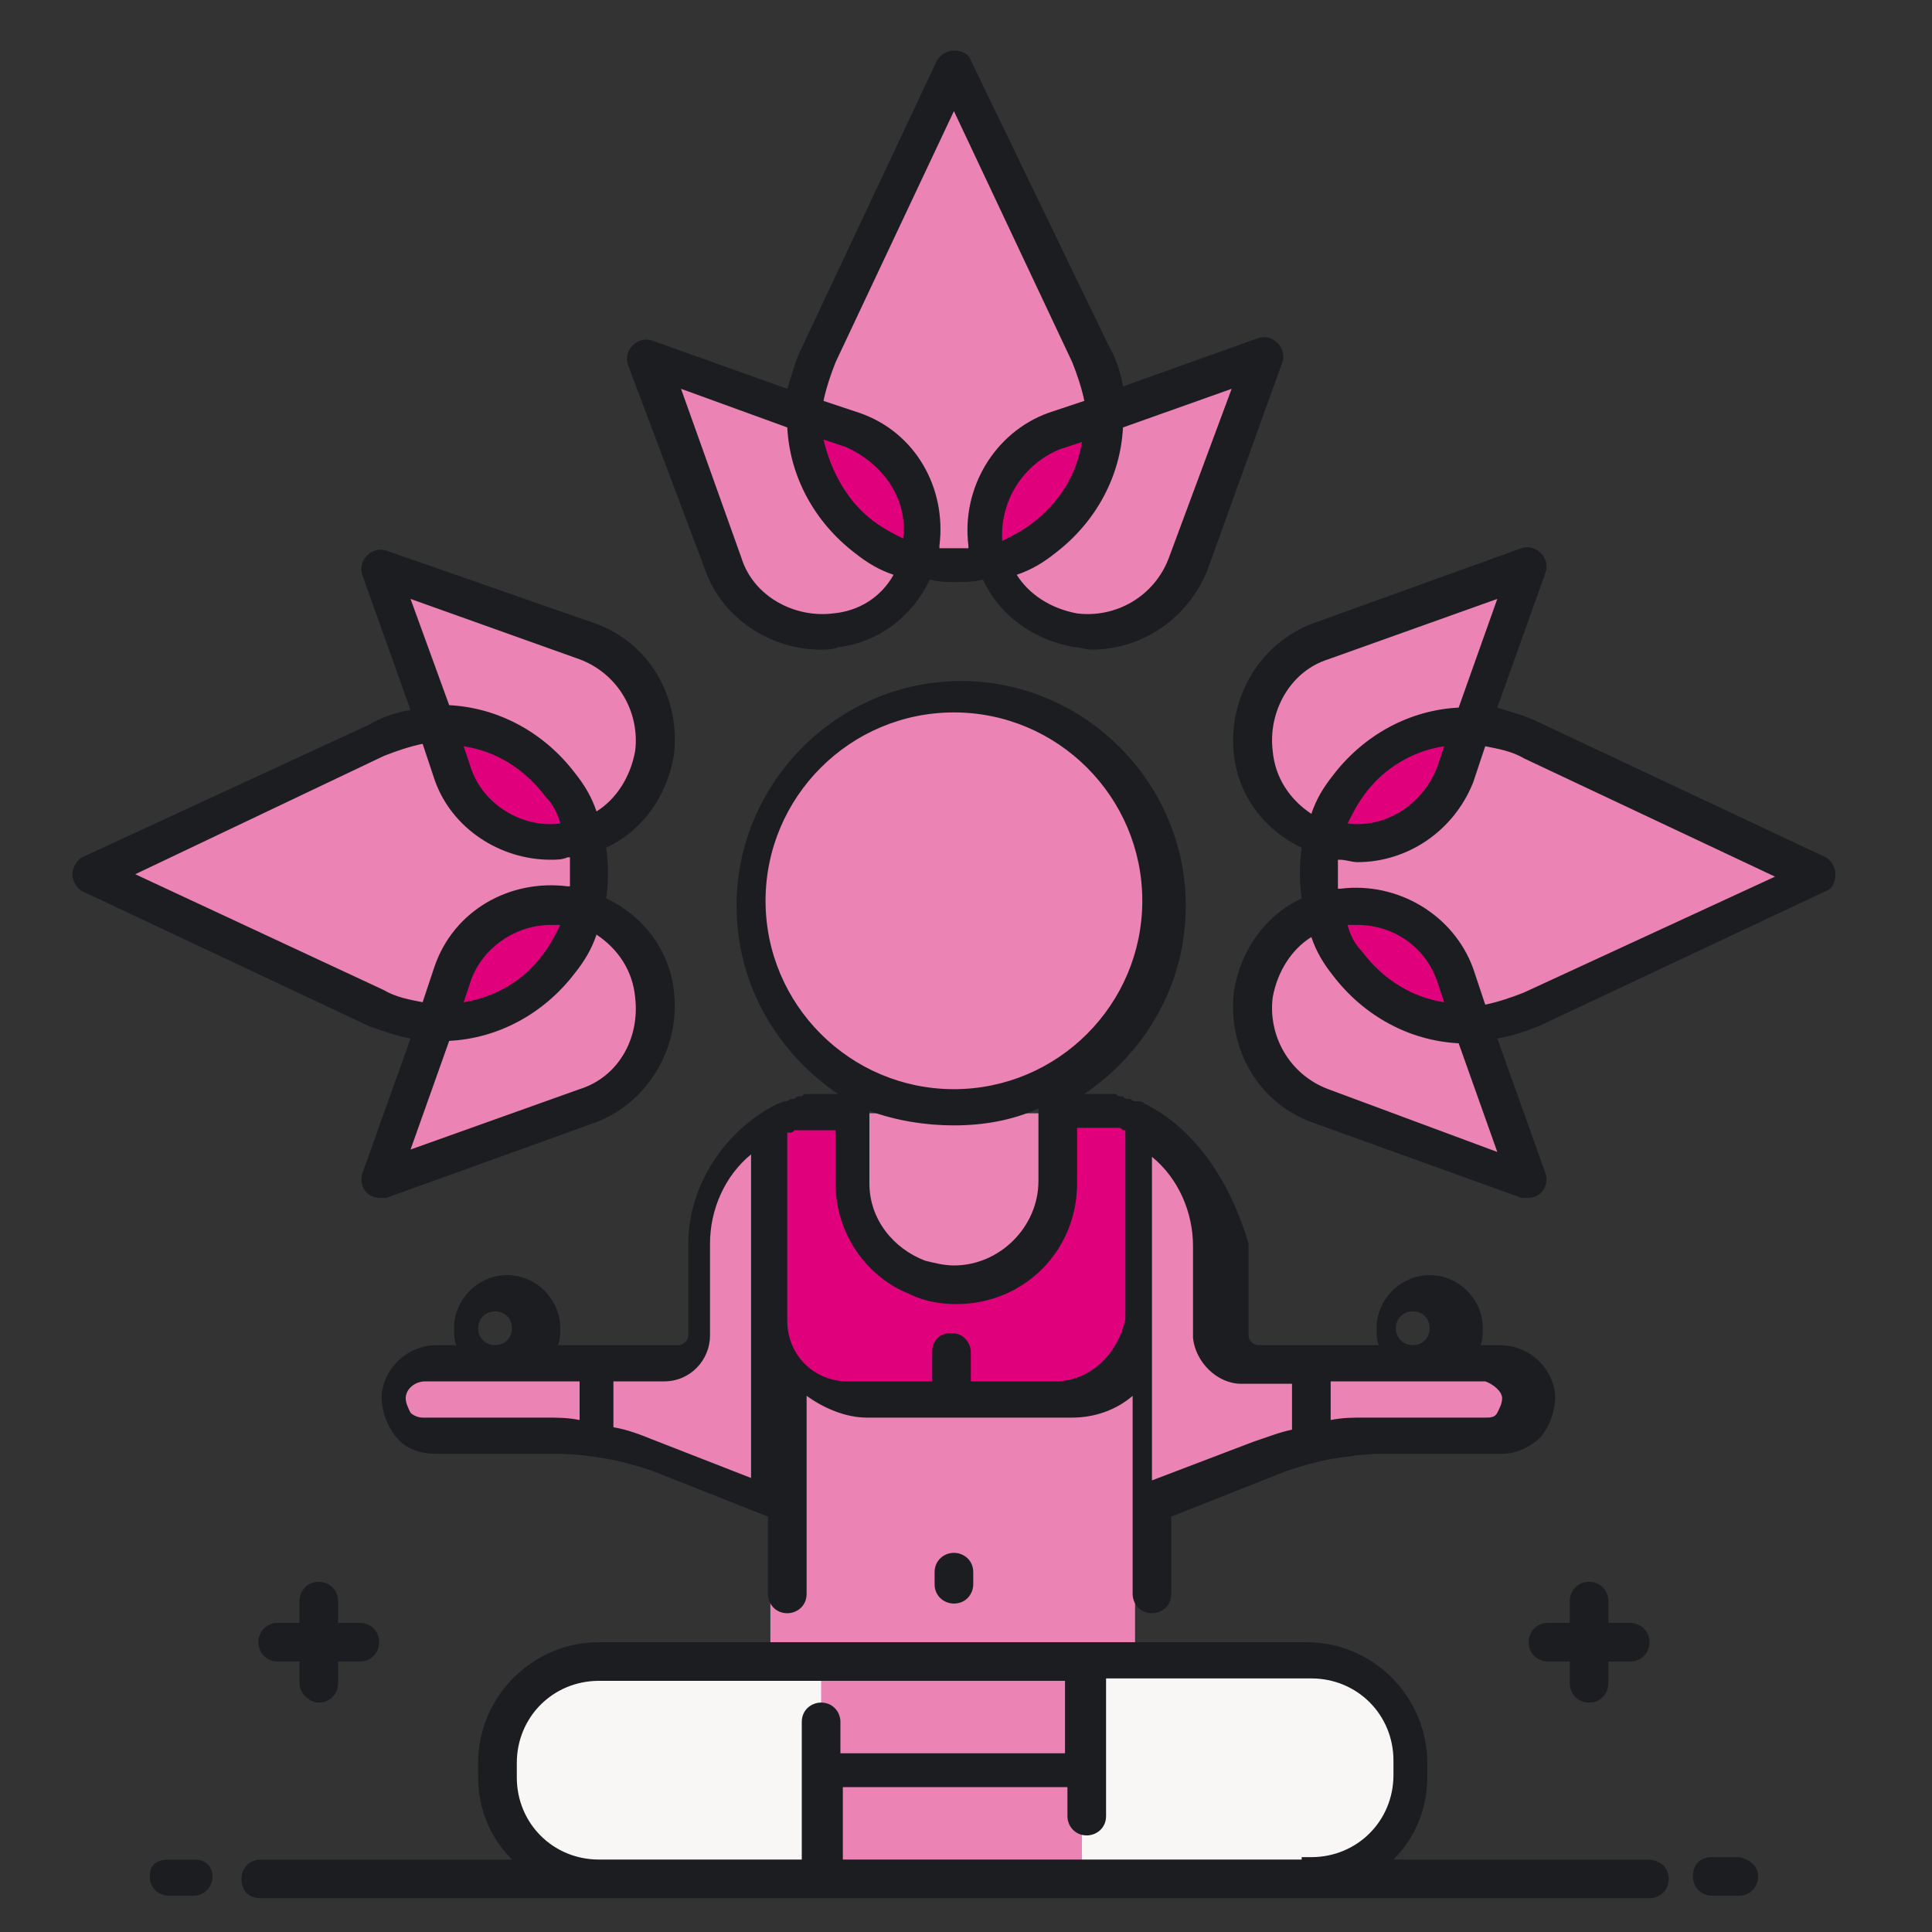
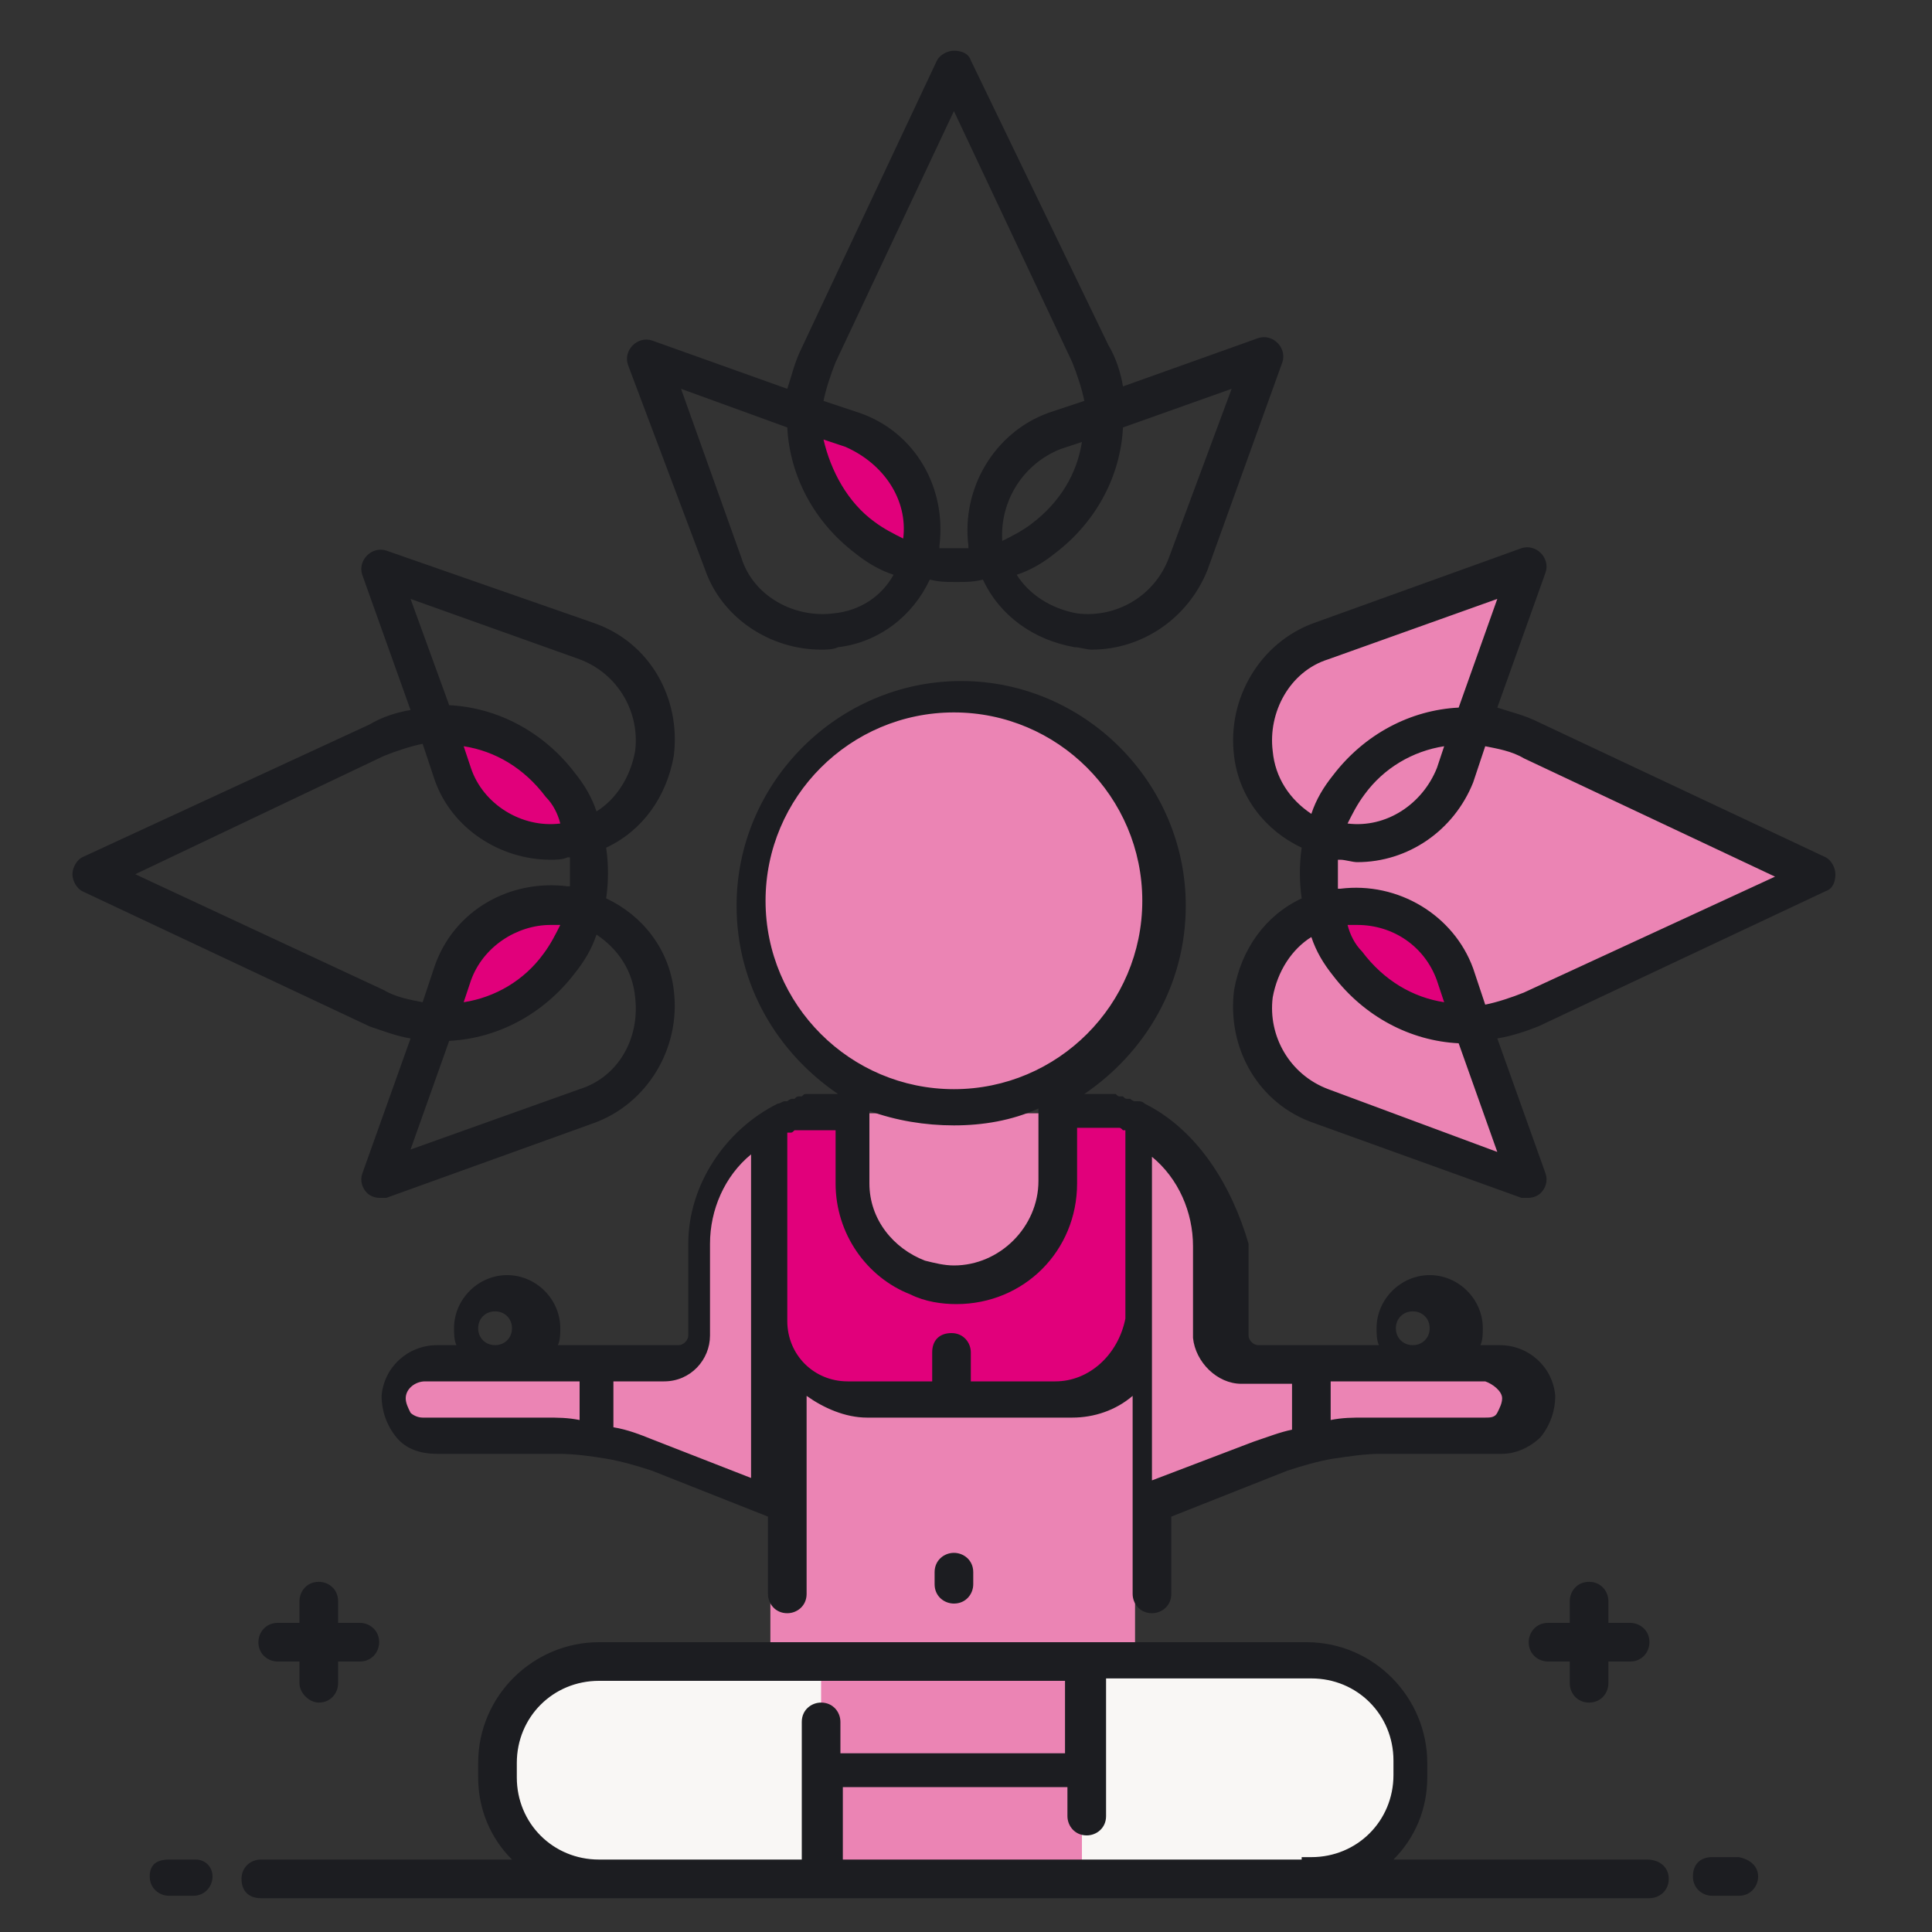
<svg xmlns="http://www.w3.org/2000/svg" version="1.1" id="Layer_1" x="0px" y="0px" viewBox="0 0 80 80" style="enable-background:new 0 0 80 80;" xml:space="preserve">
  <rect x="0" y="0" width="80" height="80" fill="#333333" stroke="none" />
  <style type="text/css">
	.st0{fill:#F9F7F5;}
	.st1{fill:#EB84B4;}
	.st2{fill:#E1007B;}
	.st3{fill:#1C1D21;}
</style>
  <g>
    <path class="st0" d="M54.2,77.7H24.8c-2.3,0-4.2-1.9-4.2-4.2v-0.6c0-2.3,1.9-4.2,4.2-4.2h29.3c2.3,0,4.2,1.9,4.2,4.2v0.6   C58.4,75.8,56.5,77.7,54.2,77.7z" />
  </g>
  <path class="st1" d="M61.4,56.5h-10c-0.6,0-1.2-0.5-1.2-1.2v-3.8c0-2.3-1.3-4.2-3.2-5.1l0,0c-0.1,0-0.2-0.1-0.3-0.1c0,0,0,0-0.1,0  c-0.1,0-0.1-0.1-0.2-0.1c0,0-0.1,0-0.1,0c-0.1,0-0.1,0-0.2-0.1c0,0-0.1,0-0.1,0c-0.1,0-0.1,0-0.2,0c0,0-0.1,0-0.1,0  c-0.1,0-0.1,0-0.2,0c0,0-0.1,0-0.1,0c-0.1,0-0.1,0-0.2,0c0,0-0.1,0-0.1,0c-0.1,0-0.1,0-0.2,0c0,0-0.1,0-0.1,0c-0.1,0-0.2,0-0.3,0  c0,0,0,0,0,0h-0.8H40v0c4.5-0.3,8.1-4,8.1-8.5c0-4.7-3.8-8.6-8.6-8.6c-4.7,0-8.6,3.8-8.6,8.6c0,4.5,3.5,8.3,8,8.5v0h-3.7h-0.8  c0,0,0,0,0,0c-0.1,0-0.2,0-0.3,0c0,0-0.1,0-0.1,0c-0.1,0-0.1,0-0.2,0c0,0-0.1,0-0.1,0c-0.1,0-0.1,0-0.2,0c0,0-0.1,0-0.1,0  c-0.1,0-0.1,0-0.2,0c0,0-0.1,0-0.1,0c-0.1,0-0.1,0-0.2,0c0,0-0.1,0-0.1,0c-0.1,0-0.1,0-0.2,0.1c0,0-0.1,0-0.1,0  c-0.1,0-0.1,0.1-0.2,0.1c0,0,0,0-0.1,0c-0.1,0-0.2,0.1-0.3,0.1l0,0c-1.9,0.9-3.2,2.9-3.2,5.1v3.8c0,0.6-0.5,1.2-1.2,1.2h-10  c-0.8,0-1.5,0.6-1.6,1.4c-0.1,0.9,0.6,1.6,1.5,1.6l5,0c1.4,0,2.9,0.3,4.2,0.8l5.3,2h0v5.6v0.8h2.1v9h10.8v-9H47v-6.3l5.3-2  c1.3-0.5,2.8-0.8,4.2-0.8l5,0c0.9,0,1.6-0.7,1.5-1.6C62.9,57.1,62.2,56.5,61.4,56.5z" />
  <g>
    <path class="st2" d="M47,54.7v-8.3c-0.1,0-0.2-0.1-0.3-0.1c0,0,0,0-0.1,0c-0.1,0-0.1-0.1-0.2-0.1c0,0-0.1,0-0.1,0   c-0.1,0-0.1,0-0.2-0.1c0,0-0.1,0-0.1,0c-0.1,0-0.1,0-0.2,0c0,0-0.1,0-0.1,0c-0.1,0-0.1,0-0.2,0c0,0-0.1,0-0.1,0c-0.1,0-0.1,0-0.2,0   c0,0-0.1,0-0.1,0c-0.1,0-0.1,0-0.2,0c0,0-0.1,0-0.1,0c-0.1,0-0.2,0-0.3,0c0,0,0,0,0,0h-0.8V49c0,2.3-1.9,4.2-4.2,4.2l0,0   c-2.3,0-4.2-1.9-4.2-4.2v-3.1h-0.8c0,0,0,0,0,0c-0.1,0-0.2,0-0.3,0c0,0-0.1,0-0.1,0c-0.1,0-0.1,0-0.2,0c0,0-0.1,0-0.1,0   c-0.1,0-0.1,0-0.2,0c0,0-0.1,0-0.1,0c-0.1,0-0.1,0-0.2,0c0,0-0.1,0-0.1,0c-0.1,0-0.1,0-0.2,0c0,0-0.1,0-0.1,0c-0.1,0-0.1,0-0.2,0.1   c0,0-0.1,0-0.1,0c-0.1,0-0.1,0.1-0.2,0.1c0,0,0,0-0.1,0c-0.1,0-0.2,0.1-0.3,0.1v8.3c0,1.8,1.5,3.3,3.3,3.3h8.5   C45.6,58,47,56.5,47,54.7z" />
  </g>
  <g>
-     <path class="st1" d="M45.7,17.1c0-0.8-0.2-1.7-0.6-2.5L39.5,2.8l-5.6,11.9c-0.4,0.8-0.6,1.6-0.6,2.5c-2.4-0.9-6.5-2.3-6.5-2.3   l3.1,8.6c0.7,1.9,2.6,3.1,4.6,2.8c1.6-0.2,2.9-1.4,3.5-2.9c1,0.3,2,0.3,3,0c0.5,1.5,1.8,2.6,3.5,2.9c2,0.3,4-0.9,4.6-2.8l3.1-8.6   C52.2,14.8,48,16.3,45.7,17.1z" />
-   </g>
+     </g>
  <g>
-     <path class="st2" d="M43.2,22.3c1.6-1.2,2.5-3.2,2.5-5.1c-0.7,0.3-2,0.7-2,0.7c-1.9,0.7-3.1,2.6-2.8,4.6l0,0c0,0.3,0.1,0.5,0.2,0.8   C41.8,23.1,42.5,22.8,43.2,22.3L43.2,22.3z" />
-   </g>
+     </g>
  <g>
    <path class="st2" d="M38.2,22.5c0.3-2-0.9-4-2.8-4.6c0,0-1.3-0.5-2-0.7c-0.1,2,0.8,3.9,2.5,5.1l0,0c0.7,0.5,1.4,0.8,2.2,1   C38.1,23.1,38.1,22.8,38.2,22.5L38.2,22.5z" />
  </g>
  <g>
-     <path class="st1" d="M18.1,30c-0.8,0-1.7,0.2-2.5,0.6L3.8,36.2l11.9,5.6c0.8,0.4,1.6,0.6,2.5,0.6c-0.9,2.4-2.3,6.5-2.3,6.5l8.6-3.1   c1.9-0.7,3.1-2.6,2.8-4.6c-0.2-1.6-1.4-2.9-2.9-3.5c0.3-1,0.3-2,0-3c1.5-0.5,2.6-1.8,2.9-3.5c0.3-2-0.9-4-2.8-4.6l-8.6-3.1   C15.7,23.5,17.2,27.7,18.1,30z" />
-   </g>
+     </g>
  <g>
    <path class="st2" d="M23.2,32.5C22,30.9,20,30,18.1,30c0.3,0.7,0.7,2,0.7,2c0.7,1.9,2.6,3.1,4.6,2.8l0,0c0.3,0,0.5-0.1,0.8-0.2   C24,33.9,23.7,33.2,23.2,32.5L23.2,32.5z" />
  </g>
  <g>
    <path class="st2" d="M23.5,37.5c-2-0.3-4,0.9-4.6,2.8c0,0-0.5,1.3-0.7,2c2,0.1,3.9-0.8,5.1-2.5l0,0c0.5-0.7,0.8-1.4,1-2.2   C24,37.6,23.7,37.6,23.5,37.5L23.5,37.5z" />
  </g>
  <g>
    <path class="st1" d="M60.9,30c0.8,0,1.7,0.2,2.5,0.6l11.9,5.6l-11.9,5.6c-0.8,0.4-1.6,0.6-2.5,0.6c0.9,2.4,2.3,6.5,2.3,6.5   l-8.6-3.1c-1.9-0.7-3.1-2.6-2.8-4.6c0.2-1.6,1.4-2.9,2.9-3.5c-0.3-1-0.3-2,0-3c-1.5-0.5-2.6-1.8-2.9-3.5c-0.3-2,0.9-4,2.8-4.6   l8.6-3.1C63.3,23.5,61.8,27.7,60.9,30z" />
  </g>
  <g>
-     <path class="st2" d="M55.8,32.5C57,30.9,59,30,60.9,30c-0.3,0.7-0.7,2-0.7,2c-0.7,1.9-2.6,3.1-4.6,2.8l0,0c-0.3,0-0.5-0.1-0.8-0.2   C55,33.9,55.3,33.2,55.8,32.5L55.8,32.5z" />
-   </g>
+     </g>
  <g>
    <path class="st2" d="M55.5,37.5c2-0.3,4,0.9,4.6,2.8c0,0,0.5,1.3,0.7,2c-2,0.1-3.9-0.8-5.1-2.5l0,0c-0.5-0.7-0.8-1.4-1-2.2   C55,37.6,55.3,37.6,55.5,37.5L55.5,37.5z" />
  </g>
  <path class="st3" d="M29.2,23.6c0.7,2,2.7,3.3,4.8,3.3c0.2,0,0.5,0,0.7-0.1c1.7-0.2,3.1-1.3,3.8-2.8c0.4,0.1,0.7,0.1,1.1,0.1  c0.4,0,0.7,0,1.1-0.1c0.7,1.5,2.1,2.5,3.8,2.8c0.2,0,0.5,0.1,0.7,0.1c2.1,0,4-1.3,4.8-3.3l3.1-8.6c0.1-0.3,0-0.6-0.2-0.8  c-0.2-0.2-0.5-0.3-0.8-0.2l-5.6,2c-0.1-0.6-0.3-1.2-0.6-1.7L40.2,2.5c-0.1-0.3-0.4-0.4-0.7-0.4c-0.3,0-0.6,0.2-0.7,0.4l-5.6,11.9  c-0.3,0.6-0.4,1.1-0.6,1.7l-5.6-2c-0.3-0.1-0.6,0-0.8,0.2c-0.2,0.2-0.3,0.5-0.2,0.8L29.2,23.6z M37.4,22.3c-0.4-0.2-0.8-0.4-1.2-0.7  c-1.1-0.8-1.8-2.1-2.1-3.4l0.9,0.3C36.6,19.2,37.6,20.7,37.4,22.3z M43.9,18.6l0.9-0.3c-0.2,1.3-0.9,2.5-2.1,3.4  c-0.4,0.3-0.8,0.5-1.2,0.7C41.4,20.7,42.4,19.2,43.9,18.6z M48.4,23.1c-0.6,1.6-2.2,2.5-3.8,2.3c-1.1-0.2-2-0.8-2.5-1.6  c0.6-0.2,1.1-0.5,1.6-0.9c1.7-1.3,2.7-3.2,2.8-5.2l4.5-1.6L48.4,23.1z M34.6,15l4.9-10.4L44.4,15c0.2,0.5,0.4,1.1,0.5,1.6l-1.5,0.5  c-2.2,0.8-3.6,3.1-3.3,5.5c0,0,0,0,0,0.1c-0.4,0-0.8,0-1.2,0c0,0,0,0,0-0.1c0.3-2.4-1-4.7-3.3-5.5l-1.5-0.5  C34.2,16.1,34.4,15.5,34.6,15z M32.6,17.7c0.1,2,1.1,3.9,2.8,5.2c0.5,0.4,1,0.7,1.6,0.9c-0.5,0.9-1.4,1.5-2.5,1.6  c-1.6,0.2-3.3-0.7-3.8-2.3l-2.5-7L32.6,17.7z M17,43l-2,5.6c-0.1,0.3,0,0.6,0.2,0.8c0.1,0.1,0.3,0.2,0.5,0.2c0.1,0,0.2,0,0.3,0  l8.6-3.1c2.2-0.8,3.6-3.1,3.3-5.5c-0.2-1.7-1.3-3.1-2.8-3.8c0.1-0.7,0.1-1.4,0-2.1c1.5-0.7,2.5-2.1,2.8-3.8c0.3-2.4-1-4.7-3.3-5.5  L16,22.8c-0.3-0.1-0.6,0-0.8,0.2c-0.2,0.2-0.3,0.5-0.2,0.8l2,5.6c-0.6,0.1-1.2,0.3-1.7,0.6L3.4,35.5C3.2,35.6,3,35.9,3,36.2  c0,0.3,0.2,0.6,0.4,0.7l11.9,5.6C15.9,42.7,16.4,42.9,17,43z M26.3,41.3c0.2,1.7-0.7,3.3-2.3,3.8l-7,2.5l1.6-4.5  c2-0.1,3.9-1.1,5.2-2.8c0.4-0.5,0.7-1,0.9-1.6C25.6,39.3,26.2,40.2,26.3,41.3z M19.2,41.5l0.3-0.9c0.5-1.4,1.9-2.3,3.3-2.3  c0.1,0,0.3,0,0.4,0c-0.2,0.4-0.4,0.8-0.7,1.2C21.7,40.6,20.5,41.3,19.2,41.5z M24,27.3c1.6,0.6,2.5,2.2,2.3,3.8  c-0.2,1.1-0.8,2-1.6,2.5c-0.2-0.6-0.5-1.1-0.9-1.6c-1.3-1.7-3.2-2.7-5.2-2.8L17,24.8L24,27.3z M23.2,34.1c-1.6,0.2-3.2-0.8-3.7-2.3  l-0.3-0.9c1.3,0.2,2.5,0.9,3.4,2.1C22.9,33.3,23.1,33.7,23.2,34.1z M15.9,31.3c0.5-0.2,1.1-0.4,1.6-0.5l0.5,1.5  c0.7,2,2.7,3.3,4.8,3.3c0.2,0,0.5,0,0.7-0.1c0,0,0,0,0.1,0c0,0.4,0,0.8,0,1.2c0,0,0,0-0.1,0c-2.4-0.3-4.7,1-5.5,3.3l-0.5,1.5  c-0.5-0.1-1.1-0.2-1.6-0.5L5.6,36.2L15.9,31.3z M75.6,35.5l-11.9-5.6c-0.6-0.3-1.1-0.4-1.7-0.6l2-5.6c0.1-0.3,0-0.6-0.2-0.8  c-0.2-0.2-0.5-0.3-0.8-0.2l-8.6,3.1c-2.2,0.8-3.6,3.1-3.3,5.5c0.2,1.7,1.3,3.1,2.8,3.8c-0.1,0.7-0.1,1.4,0,2.1  c-1.5,0.7-2.5,2.1-2.8,3.8c-0.3,2.4,1,4.7,3.3,5.5l8.6,3.1c0.1,0,0.2,0,0.3,0c0.2,0,0.4-0.1,0.5-0.2c0.2-0.2,0.3-0.5,0.2-0.8L62,43  c0.6-0.1,1.2-0.3,1.7-0.5l11.9-5.6c0.3-0.1,0.4-0.4,0.4-0.7C76,35.9,75.8,35.6,75.6,35.5z M52.7,31.1c-0.2-1.6,0.7-3.3,2.3-3.8  l7-2.5l-1.6,4.5c-2,0.1-3.9,1.1-5.2,2.8c-0.4,0.5-0.7,1-0.9,1.6C53.4,33.1,52.8,32.2,52.7,31.1z M59.8,30.9l-0.3,0.9  c-0.6,1.5-2.1,2.5-3.7,2.3c0.2-0.4,0.4-0.8,0.7-1.2C57.3,31.8,58.5,31.1,59.8,30.9z M55,45.1c-1.6-0.6-2.5-2.2-2.3-3.8  c0.2-1.1,0.8-2,1.6-2.5c0.2,0.6,0.5,1.1,0.9,1.6c1.3,1.7,3.2,2.7,5.2,2.8l1.6,4.5L55,45.1z M55.8,38.3c0.1,0,0.3,0,0.4,0  c1.5,0,2.8,0.9,3.3,2.3l0.3,0.9c-1.3-0.2-2.5-0.9-3.4-2.1C56.1,39.1,55.9,38.7,55.8,38.3z M63.1,41.1c-0.5,0.2-1.1,0.4-1.6,0.5  l-0.5-1.5c-0.8-2.2-3.1-3.6-5.5-3.3c0,0,0,0-0.1,0c0-0.4,0-0.8,0-1.2c0,0,0,0,0.1,0c0.2,0,0.5,0.1,0.7,0.1c2.1,0,4-1.3,4.8-3.3  l0.5-1.5c0.5,0.1,1.1,0.2,1.6,0.5l10.4,4.9L63.1,41.1z M12.4,69.7v-0.9h-0.9c-0.4,0-0.8-0.3-0.8-0.8c0-0.4,0.3-0.8,0.8-0.8h0.9v-0.9  c0-0.4,0.3-0.8,0.8-0.8c0.4,0,0.8,0.3,0.8,0.8v0.9h0.9c0.4,0,0.8,0.3,0.8,0.8c0,0.4-0.3,0.8-0.8,0.8H14v0.9c0,0.4-0.3,0.8-0.8,0.8  C12.8,70.5,12.4,70.1,12.4,69.7z M66.6,66.3v0.9h0.9c0.4,0,0.8,0.3,0.8,0.8c0,0.4-0.3,0.8-0.8,0.8h-0.9v0.9c0,0.4-0.3,0.8-0.8,0.8  S65,70.1,65,69.7v-0.9h-0.9c-0.4,0-0.8-0.3-0.8-0.8c0-0.4,0.3-0.8,0.8-0.8H65v-0.9c0-0.4,0.3-0.8,0.8-0.8S66.6,65.9,66.6,66.3z   M8.8,77.7c0,0.4-0.3,0.8-0.8,0.8H7c-0.4,0-0.8-0.3-0.8-0.8S6.5,77,7,77h1.1C8.5,77,8.8,77.3,8.8,77.7z M68.2,77H57.7  c0.9-0.9,1.4-2.1,1.4-3.4v-0.6c0-2.7-2.2-5-5-5H24.8c-2.7,0-5,2.2-5,5v0.6c0,1.3,0.5,2.5,1.4,3.4H10.8c-0.4,0-0.8,0.3-0.8,0.8  s0.3,0.8,0.8,0.8h14.1h0.3h28.7h0.3h14.1c0.4,0,0.8-0.3,0.8-0.8S68.7,77,68.2,77z M24.8,77c-1.9,0-3.4-1.5-3.4-3.4v-0.6  c0-1.9,1.5-3.4,3.4-3.4h19.3v3h-9.3v-1.3c0-0.4-0.3-0.8-0.8-0.8c-0.4,0-0.8,0.3-0.8,0.8V77h-8.2H24.8z M53.9,77h-19v-3h9.3v1.2  c0,0.4,0.3,0.8,0.8,0.8c0.4,0,0.8-0.3,0.8-0.8v-5.7h8.5c1.9,0,3.4,1.5,3.4,3.4v0.6c0,1.9-1.5,3.4-3.4,3.4H53.9z M72.8,77.7  c0,0.4-0.3,0.8-0.8,0.8h-1.1c-0.4,0-0.8-0.3-0.8-0.8s0.3-0.8,0.8-0.8H72C72.5,77,72.8,77.3,72.8,77.7z M47.4,45.7  C47.4,45.7,47.4,45.7,47.4,45.7c-0.1-0.1-0.2-0.1-0.3-0.1c0,0,0,0-0.1,0l0,0c-0.1,0-0.2-0.1-0.2-0.1c0,0-0.1,0-0.1,0l0,0  c-0.1,0-0.1,0-0.2-0.1c0,0-0.1,0-0.1,0c-0.1,0-0.1,0-0.2-0.1c0,0-0.1,0-0.1,0c-0.1,0-0.1,0-0.2,0c0,0-0.1,0-0.1,0  c-0.1,0-0.1,0-0.2,0l0,0c0,0-0.1,0-0.1,0c-0.1,0-0.2,0-0.2,0l0,0c0,0-0.1,0-0.1,0c-0.1,0-0.2,0-0.3,0c2.5-1.7,4.2-4.5,4.2-7.8  c0-5.1-4.2-9.3-9.3-9.3c-5.1,0-9.3,4.2-9.3,9.3c0,3.3,1.7,6.1,4.2,7.8c-0.1,0-0.2,0-0.3,0c0,0-0.1,0-0.1,0l0,0c-0.1,0-0.2,0-0.2,0  c0,0-0.1,0-0.1,0l0,0c-0.1,0-0.1,0-0.2,0c0,0-0.1,0-0.1,0c-0.1,0-0.1,0-0.2,0c0,0-0.1,0-0.1,0c-0.1,0-0.1,0-0.2,0.1c0,0-0.1,0-0.1,0  c-0.1,0-0.1,0-0.2,0.1l0,0c0,0-0.1,0-0.1,0c-0.1,0-0.2,0.1-0.2,0.1l-0.1,0c-0.1,0-0.2,0.1-0.3,0.1c0,0,0,0,0,0  c-2.2,1.1-3.7,3.4-3.7,5.8v3.8c0,0.2-0.2,0.4-0.4,0.4h-5c0.1-0.2,0.1-0.5,0.1-0.7c0-1.2-1-2.2-2.2-2.2c-1.2,0-2.2,1-2.2,2.2  c0,0.2,0,0.5,0.1,0.7h-0.8c-1.2,0-2.2,0.9-2.3,2.1c0,0.6,0.2,1.2,0.6,1.7c0.4,0.5,1,0.7,1.7,0.7l5,0c0.7,0,1.4,0.1,2,0.2  c0,0,0,0,0,0c0.6,0.1,1.3,0.3,1.9,0.5l4.8,1.9v3.2c0,0.4,0.3,0.8,0.8,0.8c0.4,0,0.8-0.3,0.8-0.8v-3.7v-4.5c0.7,0.5,1.6,0.9,2.5,0.9  h8.5c0.9,0,1.8-0.3,2.5-0.9v4.5v3.7c0,0.4,0.3,0.8,0.8,0.8c0.4,0,0.8-0.3,0.8-0.8v-3.2l4.8-1.9c0.6-0.2,1.3-0.4,1.9-0.5c0,0,0,0,0,0  c0.7-0.1,1.3-0.2,2-0.2l5,0c0.6,0,1.2-0.3,1.6-0.7c0.4-0.5,0.6-1.1,0.6-1.7c-0.1-1.2-1.1-2.1-2.3-2.1h-0.8c0.1-0.2,0.1-0.5,0.1-0.7  c0-1.2-1-2.2-2.2-2.2s-2.2,1-2.2,2.2c0,0.2,0,0.5,0.1,0.7h-5c-0.2,0-0.4-0.2-0.4-0.4v-3.8C51,49.1,49.6,46.8,47.4,45.7z M20.5,54.3  c0.4,0,0.7,0.3,0.7,0.7c0,0.4-0.3,0.7-0.7,0.7c-0.4,0-0.7-0.3-0.7-0.7C19.8,54.6,20.1,54.3,20.5,54.3z M58.5,54.3  c0.4,0,0.7,0.3,0.7,0.7c0,0.4-0.3,0.7-0.7,0.7c-0.4,0-0.7-0.3-0.7-0.7C57.8,54.6,58.1,54.3,58.5,54.3z M31.7,37.3  c0-4.3,3.5-7.8,7.8-7.8c4.3,0,7.8,3.5,7.8,7.8s-3.5,7.8-7.8,7.8C35.2,45.1,31.7,41.6,31.7,37.3z M39.5,46.6c1.2,0,2.4-0.2,3.5-0.7v3  c0,1.9-1.6,3.5-3.5,3.5c-0.4,0-0.8-0.1-1.2-0.2C37,51.7,36,50.5,36,49v-3C37.1,46.4,38.3,46.6,39.5,46.6z M17.5,58.7  c-0.2,0-0.4-0.1-0.5-0.2c-0.1-0.2-0.2-0.4-0.2-0.6c0-0.4,0.4-0.7,0.8-0.7h6.4v1.6c-0.5-0.1-0.9-0.1-1.4-0.1L17.5,58.7z M27,59.6  c-0.5-0.2-1-0.4-1.6-0.5v-1.9h2.1c1.1,0,1.9-0.9,1.9-1.9v-3.8c0-1.4,0.6-2.8,1.7-3.7v6.9v6.5L27,59.6z M43.7,57.2h-3.5V56  c0-0.4-0.3-0.8-0.8-0.8s-0.8,0.3-0.8,0.8v1.2h-3.5c-1.4,0-2.5-1.1-2.5-2.5v-7.8c0,0,0,0,0,0l0.1,0c0.1,0,0.1,0,0.2-0.1  c0,0,0.1,0,0.1,0c0.1,0,0.1,0,0.2,0c0,0,0.1,0,0.1,0c0.1,0,0.1,0,0.2,0c0,0,0.1,0,0.1,0c0.1,0,0.1,0,0.2,0l0,0c0,0,0,0,0.1,0  c0.1,0,0.1,0,0.2,0l0.1,0c0.1,0,0.2,0,0.3,0h0.1V49l0,0c0,2.1,1.3,3.9,3.1,4.6c0.6,0.3,1.3,0.4,1.9,0.4c2.8,0,5-2.2,5-5v-2.3h0.1  c0.1,0,0.2,0,0.3,0l0.1,0c0.1,0,0.1,0,0.2,0c0,0,0,0,0.1,0l0,0c0.1,0,0.1,0,0.2,0c0,0,0.1,0,0.1,0c0.1,0,0.1,0,0.2,0  c0,0,0.1,0,0.1,0c0.1,0,0.1,0,0.2,0c0,0,0.1,0,0.1,0c0.1,0,0.1,0,0.2,0.1l0.1,0c0,0,0,0,0,0v7.8C46.3,56.1,45.1,57.2,43.7,57.2z   M62.2,57.9c0,0.2-0.1,0.4-0.2,0.6c-0.1,0.2-0.3,0.2-0.5,0.2l-5,0c-0.5,0-0.9,0-1.4,0.1v-1.6h6.4C61.8,57.3,62.2,57.6,62.2,57.9z   M51.4,57.3h2.1v1.9c-0.5,0.1-1,0.3-1.6,0.5l-4.2,1.6v-6.5v-6.9c1.1,0.9,1.7,2.3,1.7,3.7v3.8C49.5,56.4,50.4,57.3,51.4,57.3z   M39.5,64.3c0.4,0,0.8,0.3,0.8,0.8v0.5c0,0.4-0.3,0.8-0.8,0.8c-0.4,0-0.8-0.3-0.8-0.8v-0.5C38.7,64.6,39.1,64.3,39.5,64.3z" />
</svg>